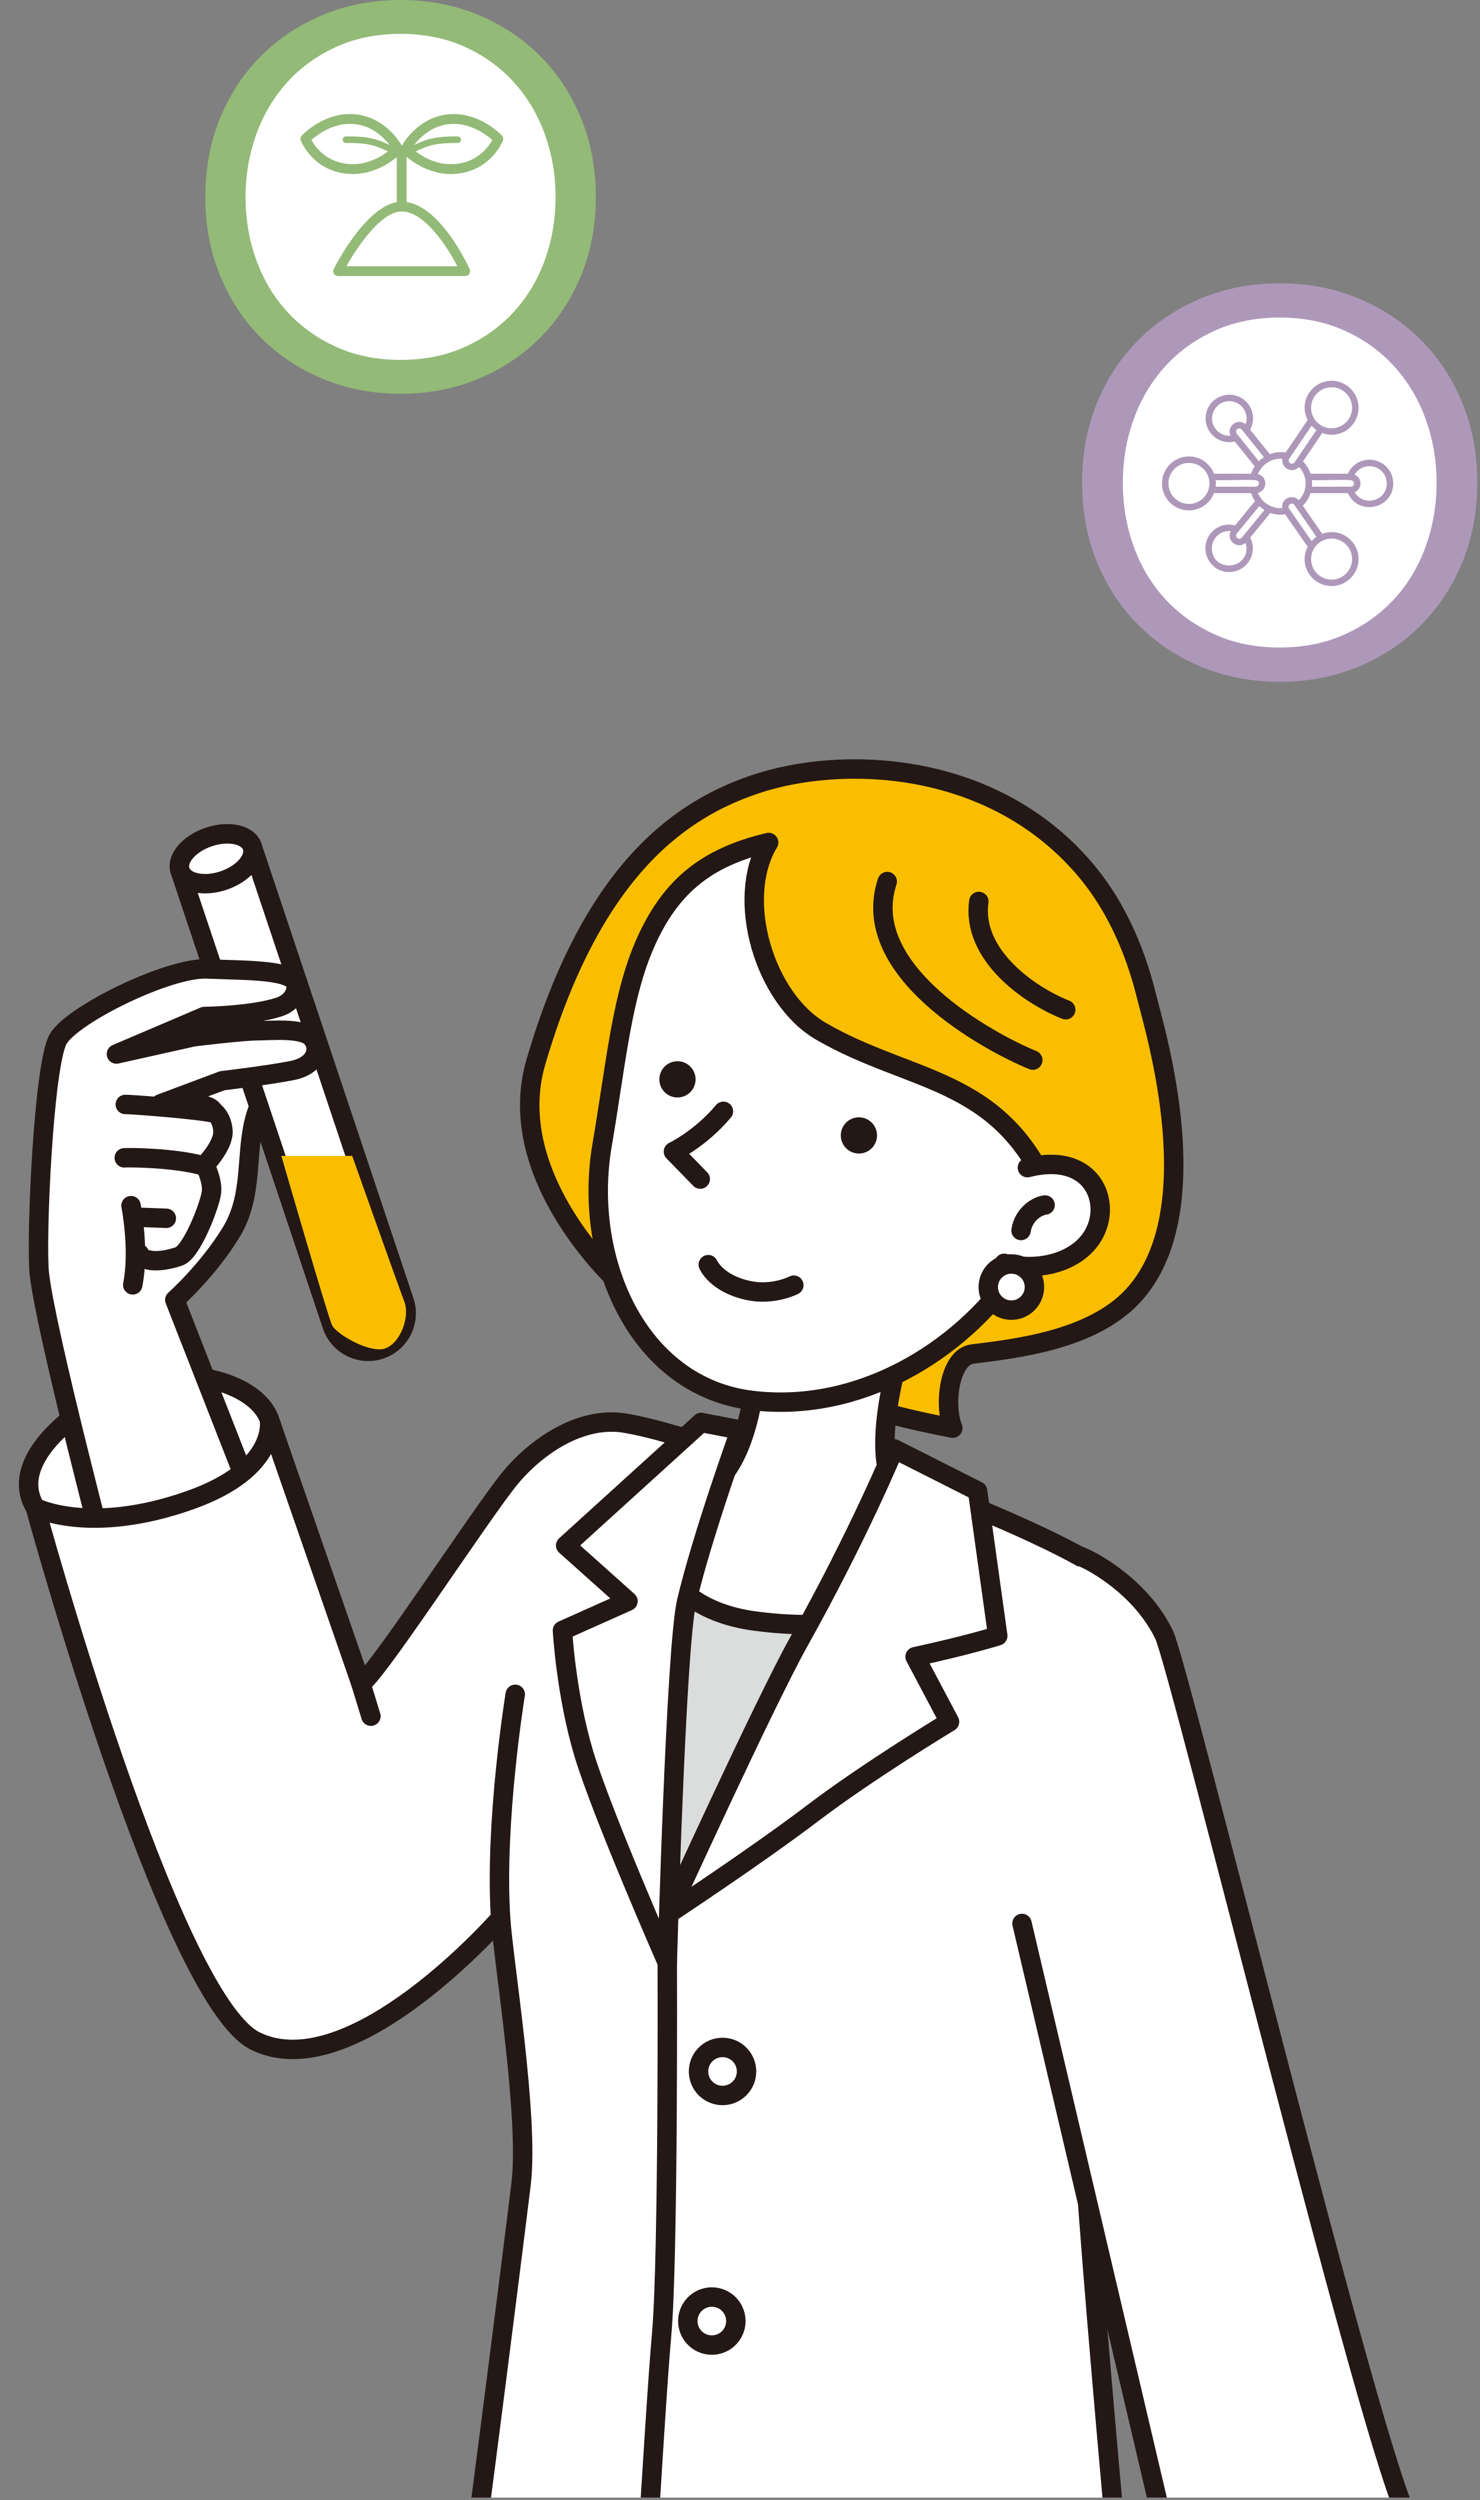
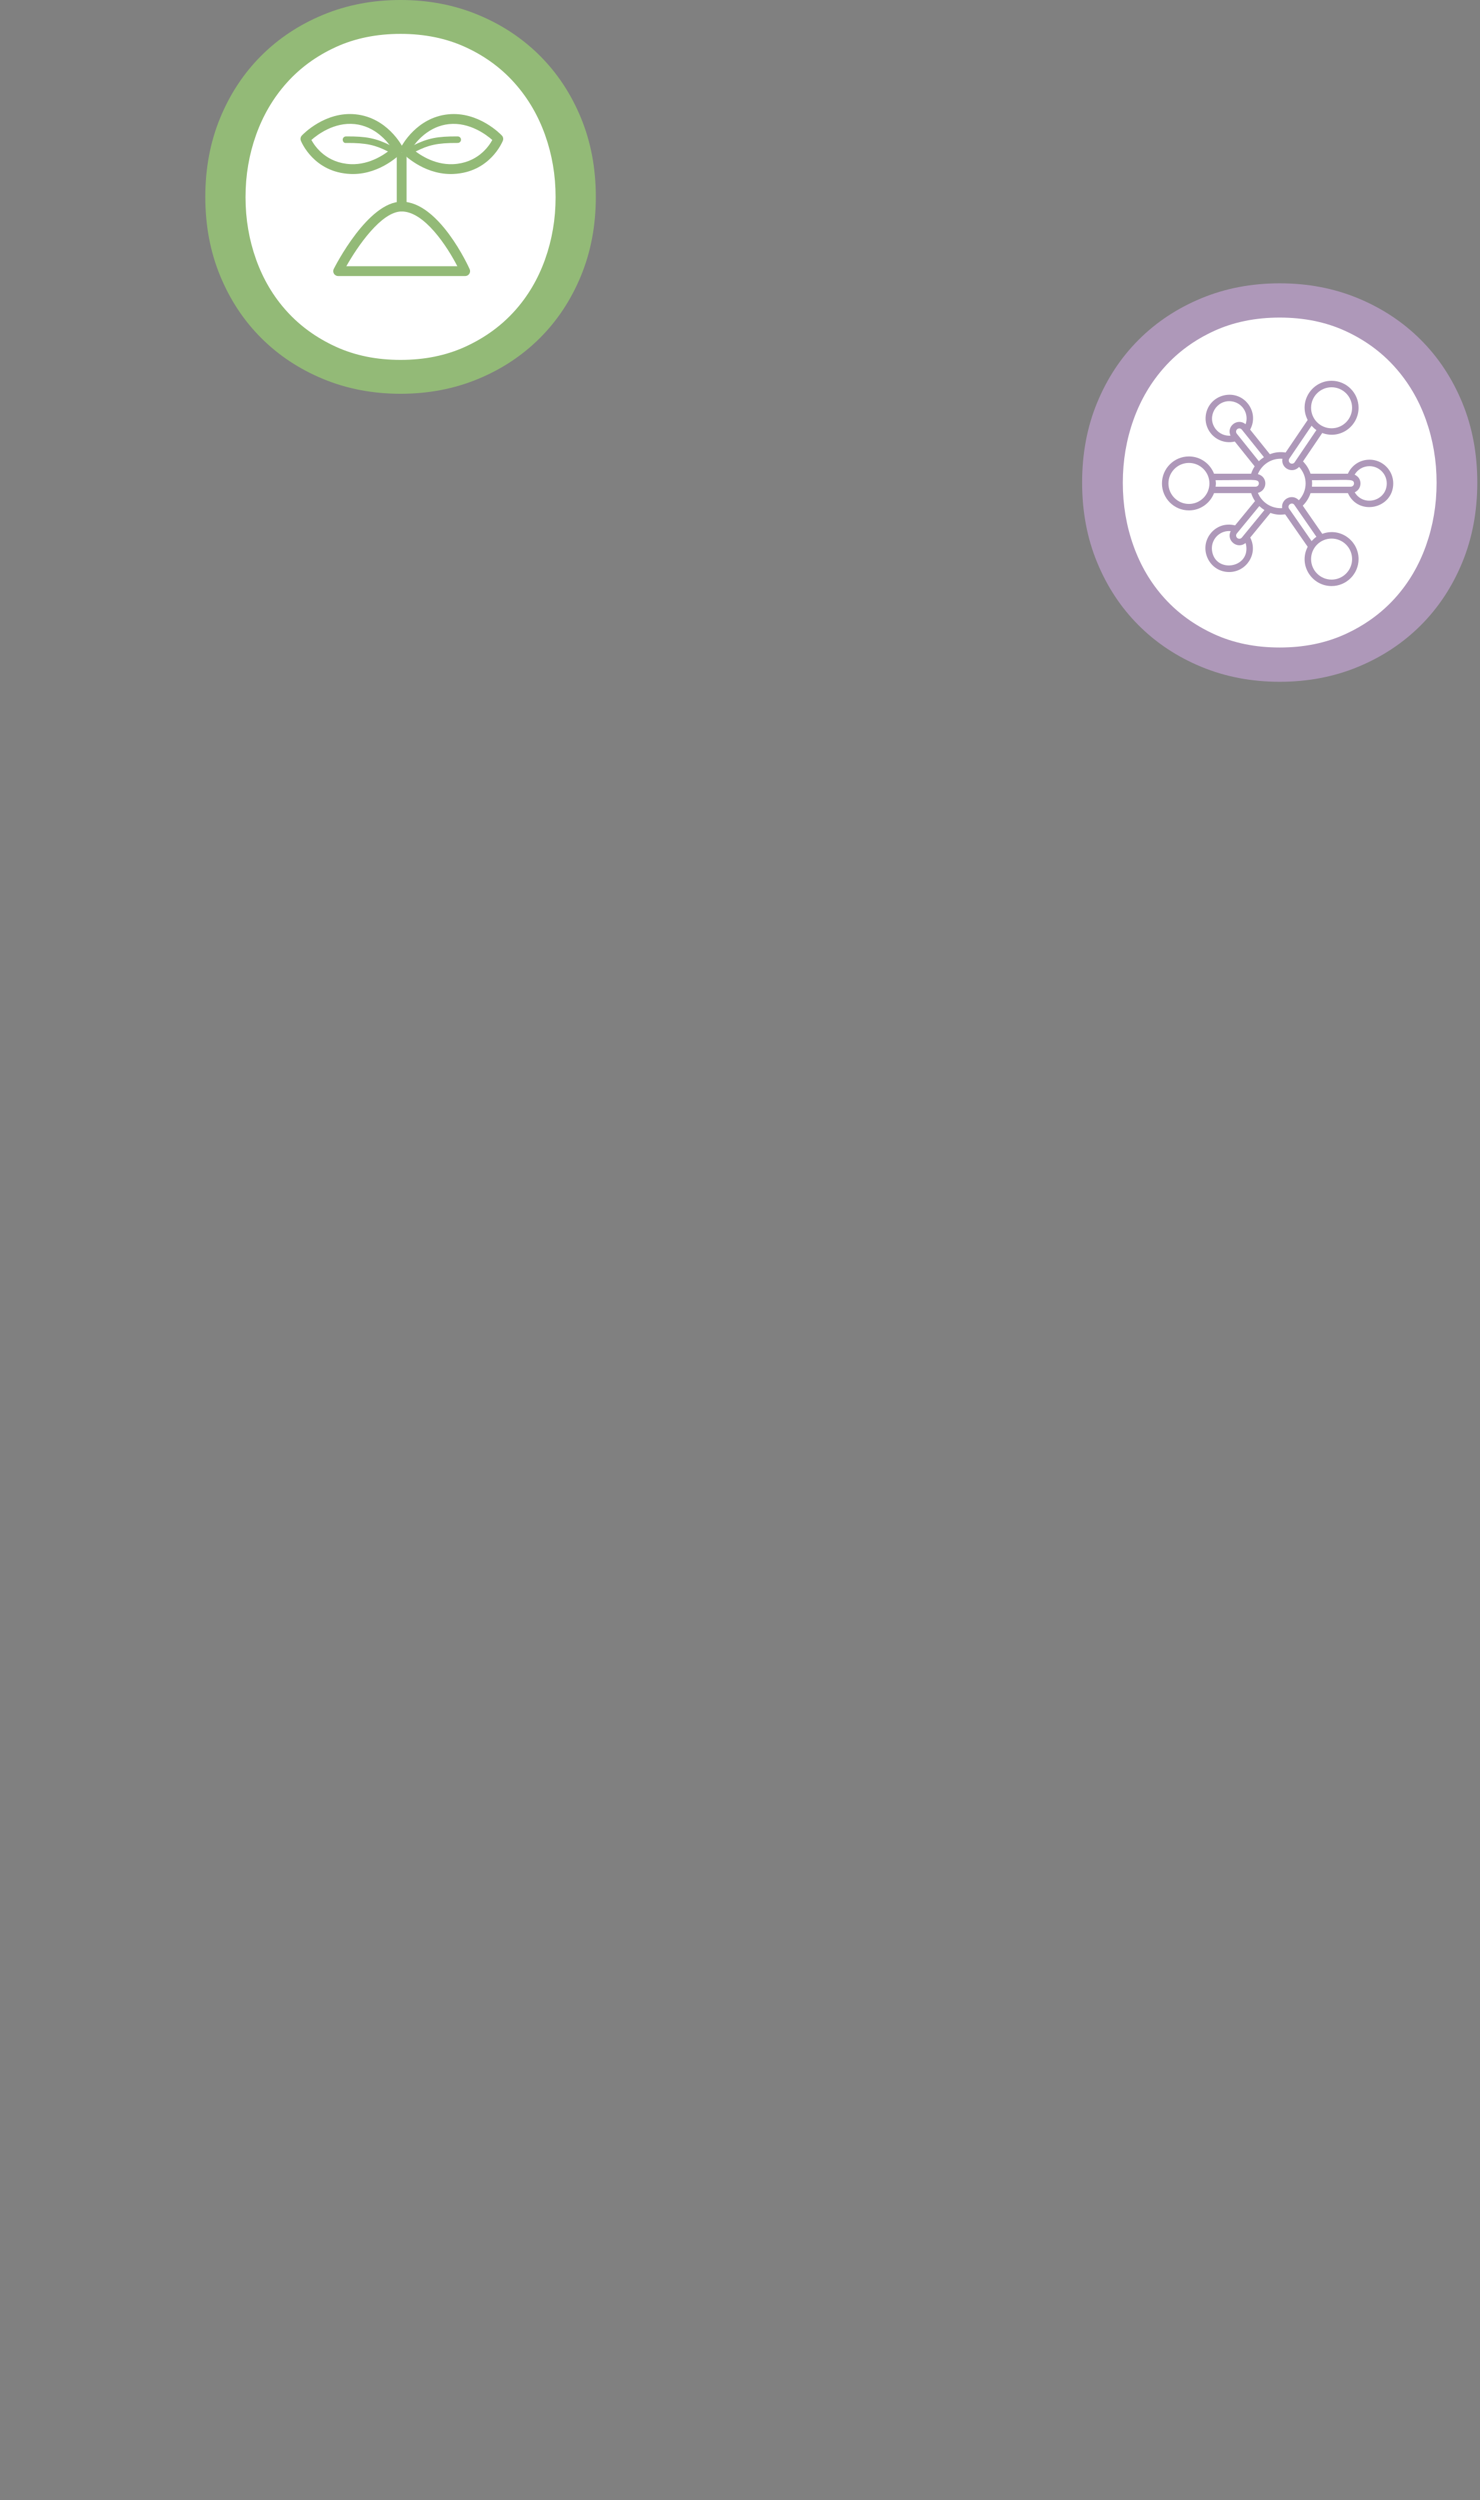
<svg xmlns="http://www.w3.org/2000/svg" viewBox="0 0 225 380">
  <rect x="0" y="0" width="225" height="380" fill="#808080" stroke="none" />
  <defs>
    <style>.cls-1,.cls-2{fill:none;}.cls-2,.cls-3,.cls-4,.cls-5{stroke:#231815;stroke-linecap:round;stroke-linejoin:round;}.cls-2,.cls-3,.cls-5{stroke-width:2.954px;}.cls-6{fill:#93ba77;}.cls-7{isolation:isolate;}.cls-8{fill:#dbdcdc;}.cls-9{fill:#231815;}.cls-3,.cls-10{fill:#f9be00;}.cls-11{fill:#ae98b9;}.cls-12,.cls-4,.cls-5{fill:#fff;}.cls-10{mix-blend-mode:multiply;}.cls-4{stroke-width:2.954px;}.cls-13{clip-path:url(#clippath);}</style>
    <clipPath id="clippath">
-       <rect class="cls-1" x="-53.837" y="106.178" width="300.805" height="273.438" />
-     </clipPath>
+       </clipPath>
  </defs>
  <g class="cls-7">
    <g id="_レイヤー_1">
      <g class="cls-13">
        <path class="cls-4" d="M5.375,229.142c-4.156-6.801,5.081-14.498,13.211-18.292,8.13-3.794,20.189-1.084,22.357,4.878,2.168,5.962,3.184,12.263-7.114,16.056-10.298,3.794-25.474,2.236-28.454-2.642Z" />
-         <path class="cls-4" d="M15.944,238.424l22.222-11.246-11.589-29.608s4.998-4.432,8.543-10.232c3.545-5.8,2.055-12.15,3.763-17.787,1.708-5.637,9.164-13.922,5.286-15.073-3.878-1.152-11.053,7.892-11.053,7.892,0,0-17.052,19.49-18.391,22.862-1.339,3.372,1.219,53.193,1.219,53.193Z" />
+         <path class="cls-4" d="M15.944,238.424l22.222-11.246-11.589-29.608s4.998-4.432,8.543-10.232Z" />
        <path class="cls-4" d="M38.344,128.684c-.615-1.827-3.565-2.484-6.591-1.466-3.025,1.017-4.98,3.324-4.365,5.151.238.708,22.71,67.914,23.105,69.087,1.017,3.025,4.295,4.653,7.32,3.636,3.025-1.017,4.653-4.295,3.636-7.32-.394-1.173-22.866-68.378-23.105-69.087Z" />
        <ellipse class="cls-4" cx="32.866" cy="130.527" rx="5.78" ry="3.491" transform="translate(-39.893 17.286) rotate(-18.588)" />
        <path class="cls-4" d="M16.622,239.101s-9.662-36.656-10.638-45.491c-.557-5.048.64-31.952,2.871-35.712,2.231-3.76,16.841-10.899,22.636-10.63,5.794.269,13.465.015,13.55,2.572.029.882-.478,2.522-2.658,3.228-4.139,1.341-11.318,1.433-11.318,1.433l-13.362,5.701,11.747-2.625s7.452-.903,9.485-.903,7.136-.542,8.491,1.084c1.355,1.626.632,4.246-3.071,4.968-3.754.733-10.569,1.536-10.569,1.536l-9.395,3.523s7.276-.639,8.019,1.058c0,0,1.36.877,1.484,3.074.124,2.197-2.747,5.159-2.747,5.159,0,0,1.203,2.315,1.006,4.114-.196,1.798-2.951,9.096-4.95,9.772-3.527,1.192-5.766.583-6.021-.415" />
        <path class="cls-4" d="M32.729,169.241c-1.999-.582-12.709-1.388-13.681-1.373" />
        <path class="cls-4" d="M18.89,175.98c.493-.067,7.525-.027,11.882,1.177" />
        <line class="cls-4" x1="20.212" y1="184.981" x2="25.287" y2="185.171" />
-         <path class="cls-4" d="M19.916,183.25s1.331,6.697.262,12.04" />
        <path class="cls-4" d="M76.105,291.539s-22.581,25.876-37.262,18.699c-13.088-6.399-33.468-81.095-33.468-81.095,0,0,8.333,4.268,23.577-1.152,13.575-4.827,11.992-12.263,11.992-12.263l13.889,40.04c.998.902,18.408-25.938,22.764-31.164,4.065-4.878,10.84-9.485,17.615-8.265,7.412,1.334,10.45,3.439,20.189,4.2,4.678.366,24.696,5.378,24.696,5.378,0,0,22.384,8.35,29.312,14.034,9.517,7.809,6.908,31.374,5.23,38.085-5.432,21.728-8.128,25.763-10.083,40.331-.803,5.989,7.997,99.202,7.997,99.202,0,0-31.119,8.261-66.827,5.862-19.931-1.339-37.855-9.74-37.129-11.192.726-1.452,9.614-71.909,10.626-80.322,1.225-10.177-2.679-33.632-3.116-40.378-.948-14.634,2.225-34.016,2.225-34.016" />
        <path class="cls-5" d="M155.371,292.352l22.222,94.577,36.584-4.065c-4.878-7.046-34.77-129.394-37.208-134.414-3.455-7.114-10.623-11.111-12.791-11.924" />
        <polygon class="cls-8" points="99.885 234.833 132.201 243.369 101.615 290.9 99.885 234.833" />
        <path class="cls-3" d="M174.289,151.378c-1.274-5.164-3.859-12.911-9.562-19.51-14.221-16.452-36.963-17.06-49.988-12.642-10.628,3.605-24.513,12.228-33.272,42.199-5.136,17.575,12.63,33.544,12.63,33.544l15.487-35.487c-1.513,10.954-3.094,26.823-1.2,35.895,3.096,14.827,26.283,19.711,36.464,21.694-1.476-3.85-.396-10.858,2.979-11.269,6.858-.836,18.144-2.175,24.321-8.739,11.963-12.713,3.417-40.523,2.143-45.686Z" />
        <path class="cls-5" d="M139.369,197.436s-8.082,21.319-3.364,28.578c4.718,7.259,8.288,6.182,8.288,6.182,0,0-.303,18.016-29.456,14.2-18.078-2.366-16.771-18.735-16.771-18.735,0,0,8.656,3.551,13.642-6.298,3.882-7.669,3.549-19.656,3.549-19.656" />
        <path class="cls-5" d="M151.685,248.638l-3.063-22.011-12.691-6.412s-5.264,12.803-14.489,29.311c-5.255,9.404-19.827,41.374-19.827,41.374,0,0,13.465-8.873,21.913-15.298,8.448-6.425,20.827-13.905,20.827-13.905l-5.238-9.892c7.877-1.701,12.567-3.167,12.567-3.167Z" />
        <path class="cls-5" d="M104.388,243.415c2.381-10.092,8.153-26.061,8.153-26.061l-5.948-1.152-20.596,18.699,9.471,8.469-9.96,4.449s.538,9.706,3.253,18.744c2.715,9.038,12.682,31.752,12.682,31.752,0,0,1.301-47.929,2.945-54.899Z" />
        <path class="cls-5" d="M124.759,156.714c-8.466-4.93-13.121-20.023-7.904-28.662-9.383,2.238-15.345,6.613-19.361,16.77-3.096,7.829-3.99,17.734-5.955,29.204-2.989,17.447,5.456,36.758,22.814,38.835,16.162,1.934,31.436-7.282,39.866-19.509,2.272-3.295,3.563-6.781,5.395-11.972-7.629-17.851-21.16-16.691-34.856-24.666Z" />
        <path class="cls-2" d="M134.884,133.99c-4.502,13.541,15.33,24.352,22.13,27.139" />
        <path class="cls-2" d="M148.808,137.015c-1.131,8.122,7.658,14.259,13.209,16.456" />
        <path class="cls-5" d="M109.979,168.913c-3.517,4.189-7.599,6.121-7.599,6.121l4.076,4.177" />
        <path class="cls-5" d="M120.684,195.335s-3.116,1.626-6.91.813c-4.881-1.046-6.097-3.929-6.097-3.929" />
        <path class="cls-5" d="M156.193,177.473c9.29-2.386,12.61,4.427,10.428,9.445-2.098,4.826-8.584,6.537-13.957,5.097" />
        <path class="cls-5" d="M157.258,195.749c-.07,1.937-1.696,3.45-3.633,3.38-1.937-.07-3.45-1.696-3.38-3.632.07-1.937,1.696-3.45,3.633-3.38,1.936.07,3.45,1.696,3.38,3.632Z" />
        <path class="cls-9" d="M133.312,172.235c.188,1.51-.883,2.886-2.393,3.074-1.51.188-2.886-.883-3.074-2.393-.188-1.51.883-2.886,2.393-3.074,1.51-.188,2.886.883,3.074,2.393Z" />
        <path class="cls-9" d="M105.727,163.714c.188,1.51-.883,2.886-2.393,3.074-1.51.188-2.886-.883-3.074-2.393-.188-1.51.883-2.886,2.393-3.074,1.51-.188,2.886.883,3.074,2.393Z" />
        <path class="cls-2" d="M101.443,298.314s.182,45.085-.861,56.559c-1.043,11.473-4.172,66.406-4.172,66.406" />
        <circle class="cls-2" cx="108.218" cy="352.784" r="3.651" transform="translate(-260.662 343.043) rotate(-71.434)" />
        <circle class="cls-2" cx="109.844" cy="314.844" r="3.651" />
        <path class="cls-5" d="M155.226,187.028c.36-2.336,2.272-3.697,3.656-3.875" />
        <path class="cls-10" d="M42.773,175.688h10.772s6.865,19.369,7.904,22.083c1.039,2.713-.993,7.253-3.636,7.32-2.642.068-6.714-2.461-7.32-3.636-.606-1.174-7.72-25.767-7.72-25.767Z" />
        <line class="cls-4" x1="54.832" y1="255.767" x2="56.39" y2="260.849" />
      </g>
      <circle class="cls-12" cx="60.584" cy="29.828" r="26.677" />
      <path class="cls-6" d="M53.657,26.452c-.129,0-.257-.003-.388-.009-5.561-.243-7.452-4.863-7.53-5.059-.106-.268-.048-.574.149-.785.142-.151,3.535-3.717,8.199-3.22,4.782.499,7.023,4.78,7.117,4.961.143.281.094.621-.122.85-.129.137-3.122,3.261-7.424,3.261ZM47.34,21.276c.566,1.033,2.301,3.516,5.993,3.677,2.967.118,5.337-1.614,6.254-2.406-.677-1.021-2.554-3.363-5.656-3.686-3.134-.327-5.674,1.606-6.591,2.414Z" />
      <path class="cls-6" d="M59.158,23.054c-.075,0-.151-.017-.223-.053-1.837-.919-3.152-1.298-6.334-1.272-.281.058-.499-.218-.501-.492-.002-.275.218-.499.492-.501,3.093-.032,4.602.283,6.788,1.377.245.123.345.421.222.667-.088.174-.263.275-.445.275Z" />
      <path class="cls-6" d="M68.53,26.452c-4.302,0-7.296-3.124-7.425-3.261-.216-.23-.265-.57-.122-.85.093-.182,2.334-4.463,7.118-4.961,4.658-.49,8.056,3.069,8.198,3.221.196.21.255.516.149.784-.078.196-1.968,4.816-7.529,5.059-.131.006-.261.009-.388.009ZM62.599,22.548c.916.792,3.268,2.524,6.255,2.406,3.691-.162,5.426-2.642,5.992-3.677-.917-.809-3.468-2.737-6.59-2.414-3.104.324-4.98,2.666-5.657,3.686Z" />
      <path class="cls-6" d="M63.028,23.054c-.182,0-.357-.101-.445-.275-.123-.246-.023-.544.223-.667,2.188-1.094,3.687-1.404,6.787-1.377.274.002.495.227.492.501-.002.273-.224.492-.497.492h-.004c-3.177-.02-4.494.353-6.335,1.272-.071.035-.146.053-.222.053Z" />
      <path class="cls-6" d="M61.062,32.142c-.411,0-.745-.334-.745-.746v-7.454c0-.412.334-.746.745-.746s.745.334.745.746v7.454c0,.412-.334.746-.745.746Z" />
      <path class="cls-6" d="M70.72,41.958h-19.315c-.258,0-.499-.134-.634-.354-.136-.221-.147-.495-.032-.726.211-.417,5.204-10.227,10.323-10.227,5.664,0,10.15,9.838,10.338,10.256.104.231.083.498-.054.71-.136.212-.373.341-.625.341ZM52.651,40.467h16.879c-1.562-3.027-5.014-8.325-8.467-8.325-3.079,0-6.697,5.284-8.412,8.325Z" />
      <path class="cls-6" d="M90.58,29.925c0,4.344-.751,8.34-2.252,11.986-1.502,3.648-3.58,6.798-6.234,9.452-2.654,2.655-5.792,4.734-9.412,6.234-3.62,1.501-7.549,2.253-11.785,2.253s-8.165-.752-11.785-2.253c-3.62-1.501-6.757-3.58-9.412-6.234-2.655-2.655-4.734-5.805-6.235-9.452-1.502-3.646-2.253-7.642-2.253-11.986s.751-8.339,2.253-11.986c1.501-3.647,3.58-6.798,6.235-9.452,2.654-2.655,5.792-4.732,9.412-6.234,3.62-1.501,7.548-2.253,11.785-2.253s8.165.752,11.785,2.253c3.62,1.502,6.758,3.58,9.412,6.234,2.654,2.655,4.732,5.806,6.234,9.452,1.501,3.648,2.252,7.642,2.252,11.986ZM84.467,29.966c0-3.32-.537-6.478-1.609-9.477-1.074-2.998-2.628-5.635-4.666-7.91-2.038-2.275-4.519-4.083-7.441-5.421-2.924-1.339-6.208-2.009-9.854-2.009s-6.932.67-9.854,2.009c-2.924,1.339-5.404,3.146-7.442,5.421-2.038,2.275-3.593,4.912-4.666,7.91-1.073,2.999-1.609,6.158-1.609,9.477s.536,6.48,1.609,9.477c1.072,2.999,2.627,5.622,4.666,7.871,2.038,2.249,4.518,4.042,7.442,5.381,2.922,1.339,6.207,2.007,9.854,2.007s6.931-.669,9.854-2.007c2.922-1.339,5.402-3.132,7.441-5.381,2.038-2.249,3.592-4.872,4.666-7.871,1.072-2.998,1.609-6.157,1.609-9.477Z" />
      <circle class="cls-12" cx="194.218" cy="72.83" r="26.561" />
      <circle class="cls-12" cx="194.52" cy="73.375" r="27.033" />
      <path class="cls-11" d="M224.588,73.344c0,4.396-.76,8.44-2.279,12.13-1.52,3.691-3.623,6.879-6.309,9.565-2.686,2.686-5.861,4.79-9.525,6.309-3.663,1.519-7.639,2.279-11.926,2.279s-8.263-.761-11.926-2.279c-3.663-1.519-6.838-3.623-9.524-6.309-2.687-2.686-4.79-5.874-6.309-9.565-1.52-3.69-2.28-7.734-2.28-12.13s.76-8.438,2.28-12.129c1.519-3.69,3.622-6.879,6.309-9.565,2.686-2.686,5.861-4.789,9.524-6.309,3.663-1.519,7.638-2.279,11.926-2.279s8.262.761,11.926,2.279c3.663,1.52,6.838,3.623,9.525,6.309,2.686,2.686,4.789,5.875,6.309,9.565,1.519,3.691,2.279,7.734,2.279,12.129ZM218.401,73.384c0-3.359-.543-6.556-1.628-9.591-1.086-3.034-2.66-5.702-4.722-8.005-2.063-2.302-4.573-4.131-7.53-5.486-2.959-1.355-6.282-2.033-9.972-2.033s-7.015.678-9.972,2.033c-2.959,1.355-5.468,3.184-7.531,5.486-2.063,2.302-3.636,4.971-4.721,8.005-1.086,3.035-1.628,6.231-1.628,9.591s.542,6.557,1.628,9.591c1.085,3.035,2.659,5.69,4.721,7.965,2.062,2.276,4.572,4.091,7.531,5.445,2.957,1.355,6.281,2.031,9.972,2.031s7.014-.677,9.972-2.031c2.957-1.355,5.467-3.17,7.53-5.445,2.062-2.276,3.635-4.93,4.722-7.965,1.085-3.034,1.628-6.23,1.628-9.591Z" />
      <path class="cls-11" d="M208.2,69.869c-1.436,0-2.703.835-3.285,2.133h-5.676c-.229-.699-.622-1.339-1.146-1.869l2.923-4.321c2.754,1.025,5.523-1.052,5.523-3.834,0-2.262-1.84-4.102-4.102-4.102-2.969,0-5.082,3.142-3.637,5.959l-3.353,4.946c-.786-.121-1.543-.069-2.396.254l-2.995-3.734c.718-1.337.521-2.81-.29-3.88-1.94-2.559-6.017-1.476-6.453,1.689-.272,1.973,1.103,3.795,3.085,4.068.468.064.87.037,1.322-.07l3.023,3.771c-.226.344-.407.72-.539,1.122h-5.638c-.595-1.532-2.076-2.626-3.816-2.626-2.262,0-4.102,1.84-4.102,4.102s1.84,4.102,4.102,4.102c1.74,0,3.221-1.093,3.816-2.626h5.643c.143.436.334.846.586,1.212l-3.032,3.694c-1.504-.39-2.907.18-3.746,1.257-1.839,2.358-.158,5.83,2.845,5.83,2.629,0,4.463-2.777,3.207-5.242l3.07-3.74c.825.29,1.503.313,2.24.212l3.426,4.934c-1.451,2.808.648,5.968,3.632,5.968,2.262,0,4.102-1.84,4.102-4.102,0-2.772-2.757-4.857-5.517-3.835l-2.967-4.282c.545-.538.952-1.19,1.186-1.907h5.676c1.602,3.553,6.894,2.378,6.894-1.476,0-1.991-1.619-3.61-3.61-3.61ZM202.436,58.861c1.719,0,3.118,1.398,3.118,3.118s-1.398,3.118-3.118,3.118-3.117-1.399-3.117-3.118,1.398-3.118,3.117-3.118ZM200.13,65.367l-3.324,4.914c-.079.104-.195.172-.325.191-.422.065-.734-.422-.446-.805l3.362-4.958c.22.245.459.472.732.658ZM191.381,70.102l-3.366-4.199c-.164-.217-.122-.526.095-.69.208-.157.514-.136.698.106l3.347,4.173c-.277.178-.539.378-.774.61ZM184.797,65.189c-1.409-1.859.146-4.506,2.45-4.187,1.438.197,2.44,1.521,2.243,2.958-.025.18-.068.354-.128.522-1.188-1.011-2.954.287-2.291,1.74-.859.058-1.719-.302-2.274-1.033ZM180.75,76.596c-1.719,0-3.118-1.398-3.118-3.118s1.398-3.118,3.118-3.118,3.117,1.399,3.117,3.118-1.398,3.118-3.117,3.118ZM184.802,72.986c5.668,0,6.442-.247,6.568.387.065.328-.184.598-.482.598h-6.086c.067-.555.068-.428,0-.985ZM184.258,83.659c-.176-1.425.83-2.748,2.284-2.927.187-.023.373-.023.557-.007-.726,1.426,1.035,2.829,2.26,1.804.051.157.089.319.109.487.424,3.435-4.783,4.101-5.211.644ZM188.802,81.696c-.081.104-.198.17-.328.187-.433.056-.715-.449-.456-.782l3.433-4.181c.239.227.499.427.78.6l-3.429,4.177ZM205.554,84.978c0,1.719-1.398,3.118-3.118,3.118s-3.117-1.398-3.117-3.118,1.398-3.118,3.117-3.118,3.118,1.398,3.118,3.118ZM199.401,82.243l-3.407-4.905c-.403-.516.38-1.105.759-.629l3.379,4.878c-.272.186-.511.412-.731.656ZM197.461,76.038c-.978-1.059-2.727-.239-2.54,1.196-1.706.093-3.111-.915-3.688-2.324,1.446-.345,1.571-2.443-.004-2.843.568-1.398,1.977-2.453,3.736-2.338-.254,1.459,1.524,2.335,2.537,1.232,1.332,1.477,1.317,3.619-.041,5.077ZM199.451,72.986c5.469,0,6.261-.246,6.387.387.064.325-.181.598-.482.598h-5.905c.033-.32.037-.637,0-.985ZM205.953,74.826c1.126-.499,1.222-2.135-.016-2.679.466-.797,1.316-1.294,2.263-1.294,1.448,0,2.625,1.178,2.625,2.626,0,2.643-3.497,3.631-4.873,1.347Z" />
    </g>
  </g>
</svg>